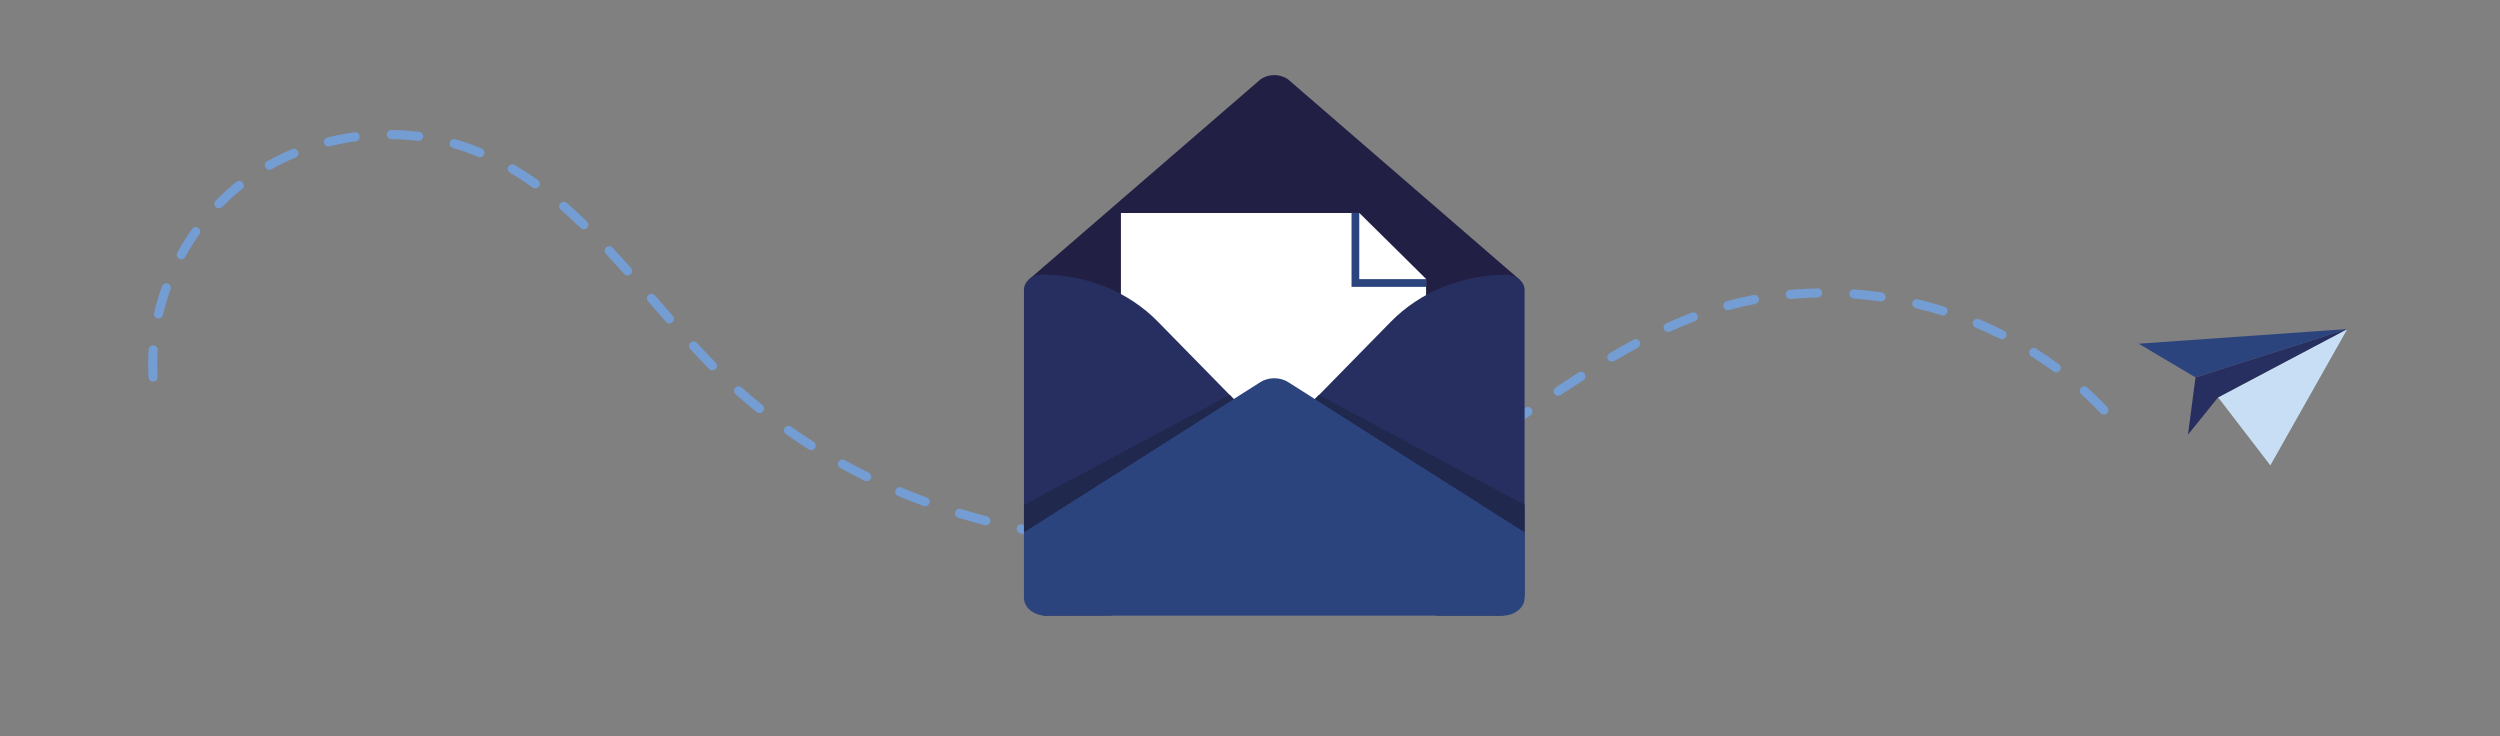
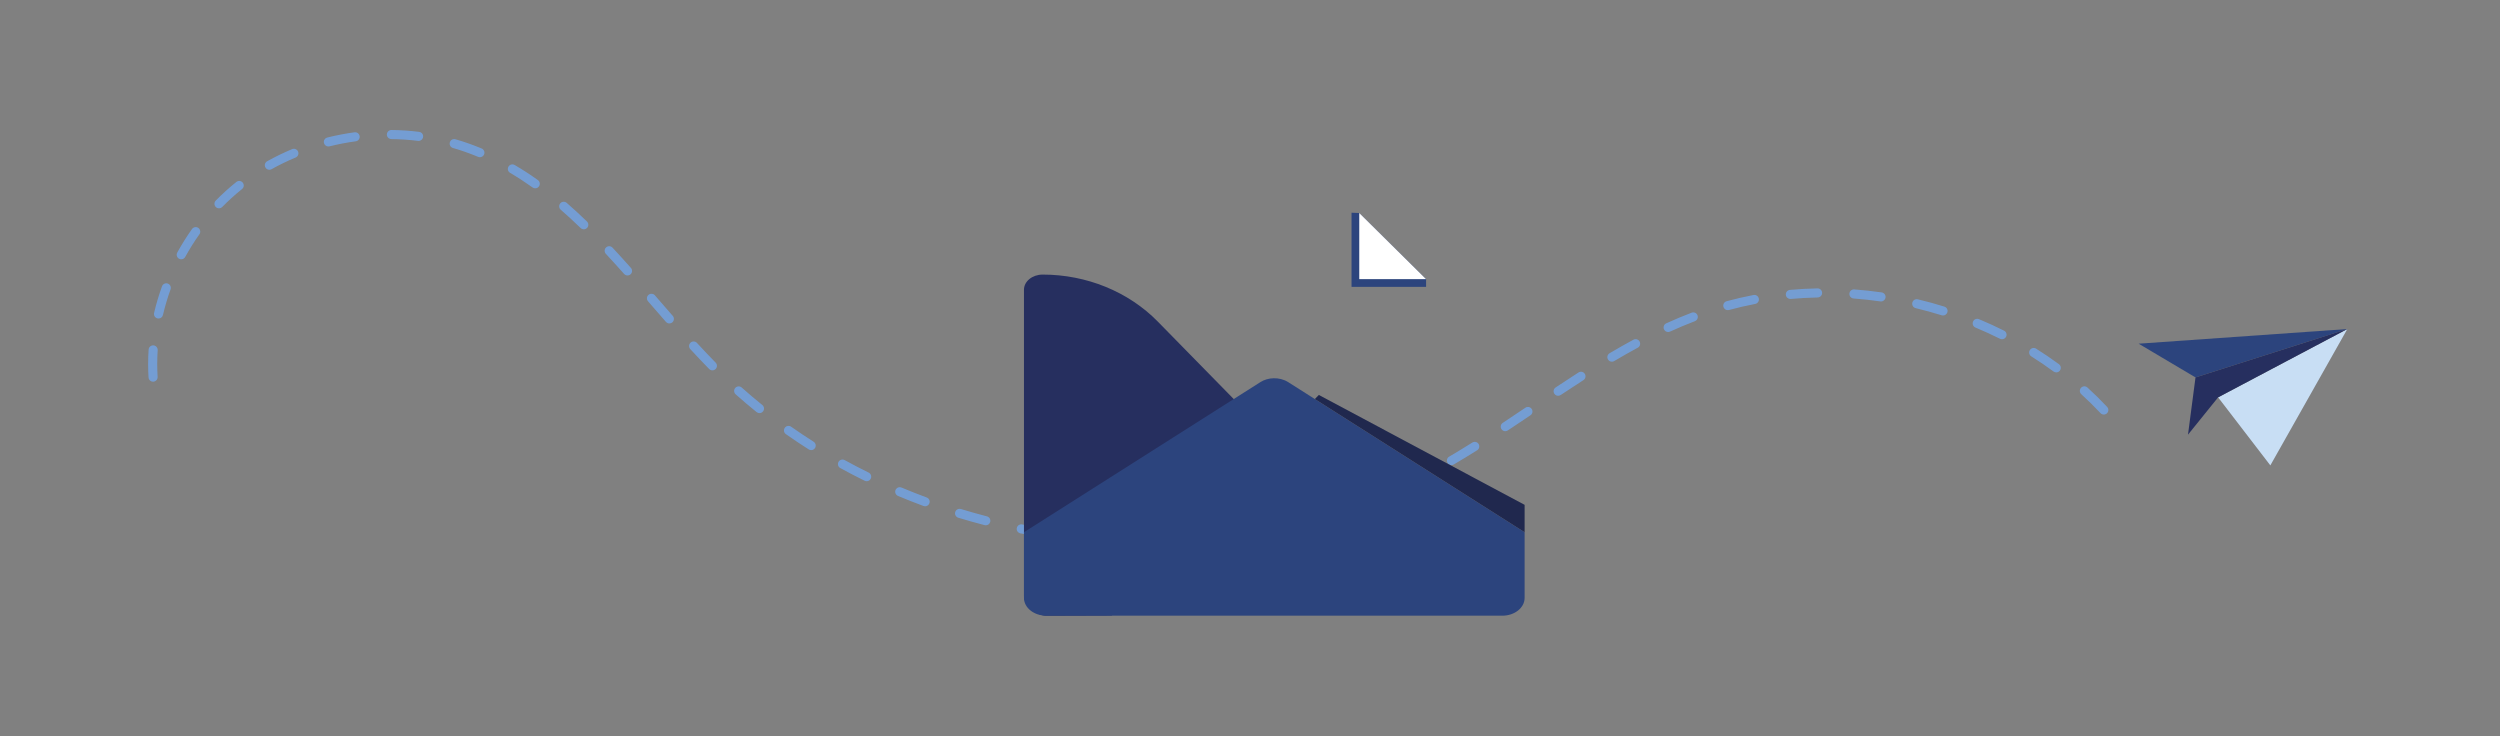
<svg xmlns="http://www.w3.org/2000/svg" id="_ëÎÓÈ_1" data-name="ëÎÓÈ 1" version="1.1" viewBox="0 0 5500 1619.53">
  <rect x="0" y="0" width="5500" height="1619.53" fill="#808080" stroke="none" />
  <defs>
    <style>
      .cls-1 {
        fill: #211f44;
      }

      .cls-1, .cls-2, .cls-3, .cls-4, .cls-5, .cls-6, .cls-7 {
        stroke-width: 0px;
      }

      .cls-2 {
        fill: #2c447d;
      }

      .cls-3 {
        fill: #20284e;
      }

      .cls-4 {
        fill: #c8def4;
      }

      .cls-5 {
        fill: #262f5f;
      }

      .cls-6 {
        fill: #fff;
      }

      .cls-7 {
        fill: #749dd3;
      }
    </style>
  </defs>
  <path class="cls-7" d="M2526.62,1201.3h-1.68c-5.52,0-10-4.49-9.99-10.01,0-5.52,4.48-9.99,10-9.99h1.68c19.24,0,38.72-.4,57.9-1.2,5.53-.23,10.18,4.06,10.41,9.58.23,5.52-4.06,10.18-9.58,10.41-19.45.81-39.21,1.22-58.73,1.22ZM2445,1198.95c-.19,0-.39,0-.58-.02-20-1.15-40.27-2.75-60.23-4.74-5.5-.55-9.51-5.45-8.96-10.94.55-5.5,5.44-9.51,10.94-8.96,19.68,1.97,39.67,3.54,59.39,4.67,5.51.32,9.73,5.04,9.41,10.56-.31,5.32-4.71,9.43-9.97,9.43ZM2664.72,1194.48c-5.08,0-9.43-3.85-9.94-9.01-.55-5.5,3.47-10.39,8.96-10.94,19.71-1.96,39.61-4.38,59.12-7.19,5.46-.78,10.54,3.01,11.32,8.47.79,5.47-3.01,10.54-8.47,11.32-19.81,2.85-39.99,5.31-60,7.29-.34.03-.67.05-1,.05ZM2305.85,1184.08c-.51,0-1.04-.04-1.56-.12-19.81-3.1-39.82-6.67-59.48-10.6-5.42-1.08-8.93-6.35-7.85-11.77,1.08-5.42,6.35-8.92,11.77-7.85,19.38,3.88,39.11,7.39,58.65,10.45,5.46.85,9.19,5.97,8.33,11.43-.77,4.93-5.03,8.45-9.87,8.45ZM2803.08,1173.5c-4.65,0-8.81-3.26-9.79-7.99-1.11-5.41,2.37-10.7,7.78-11.81,19.42-3.99,38.94-8.47,58.03-13.31,5.36-1.36,10.79,1.88,12.15,7.24,1.36,5.35-1.88,10.79-7.24,12.15-19.39,4.92-39.21,9.46-58.92,13.51-.68.14-1.36.21-2.02.21ZM2168.82,1155.67c-.83,0-1.68-.1-2.52-.32-19.44-5.04-39.01-10.56-58.15-16.4-5.28-1.61-8.26-7.2-6.64-12.48,1.61-5.28,7.2-8.26,12.48-6.64,18.87,5.76,38.16,11.2,57.33,16.17,5.35,1.39,8.56,6.84,7.17,12.19-1.17,4.5-5.23,7.49-9.67,7.49ZM2938.45,1138.04c-4.23,0-8.16-2.7-9.52-6.95-1.69-5.26,1.21-10.89,6.46-12.58,18.86-6.06,37.78-12.63,56.22-19.53,5.18-1.94,10.94.69,12.87,5.86,1.94,5.17-.69,10.94-5.86,12.87-18.74,7.02-37.95,13.69-57.12,19.85-1.02.33-2.05.48-3.06.48ZM2035.27,1113.84c-1.15,0-2.32-.2-3.46-.62-18.86-6.96-37.77-14.42-56.21-22.17-5.09-2.14-7.49-8-5.35-13.09,2.14-5.09,8-7.49,13.09-5.35,18.18,7.64,36.82,14.99,55.4,21.85,5.18,1.91,7.83,7.67,5.92,12.85-1.49,4.04-5.31,6.54-9.38,6.54ZM3069.08,1087.88c-3.81,0-7.45-2.19-9.12-5.89-2.27-5.03-.03-10.96,5.01-13.23,18.06-8.14,36.09-16.82,53.6-25.8,4.92-2.52,10.94-.58,13.46,4.34,2.52,4.91.58,10.94-4.34,13.46-17.8,9.13-36.14,17.95-54.5,26.23-1.33.6-2.73.89-4.11.89ZM1906.67,1058.68c-1.48,0-2.99-.33-4.41-1.03-18.06-8.89-36.1-18.28-53.62-27.91-4.84-2.66-6.6-8.74-3.94-13.58,2.66-4.84,8.74-6.6,13.58-3.94,17.25,9.49,35.02,18.74,52.81,27.49,4.96,2.44,7,8.43,4.56,13.39-1.74,3.54-5.29,5.59-8.98,5.59ZM3193.18,1023.24c-3.43,0-6.77-1.77-8.64-4.94-2.79-4.76-1.19-10.89,3.57-13.68,16.37-9.6,33.06-19.74,51.01-31,4.68-2.94,10.85-1.52,13.79,3.16,2.94,4.68,1.52,10.85-3.16,13.79-18.12,11.37-34.97,21.61-51.52,31.31-1.59.93-3.33,1.37-5.05,1.37ZM1784.61,990.28c-1.83,0-3.69-.5-5.35-1.56-17.01-10.79-33.92-22.09-50.28-33.59-4.52-3.18-5.6-9.42-2.43-13.93,3.18-4.52,9.42-5.6,13.93-2.42,16.1,11.32,32.74,22.45,49.48,33.06,4.66,2.96,6.05,9.14,3.09,13.8-1.9,3-5.14,4.65-8.45,4.65ZM3311.62,948.64c-3.24,0-6.42-1.57-8.35-4.48-3.05-4.6-1.79-10.81,2.81-13.86,16.86-11.17,33.91-22.61,49.82-33.31,4.58-3.08,10.8-1.87,13.88,2.72,3.08,4.58,1.87,10.8-2.72,13.88-15.94,10.72-33.03,22.19-49.94,33.39-1.7,1.13-3.62,1.66-5.51,1.66ZM4628.36,912c-2.67,0-5.33-1.06-7.3-3.16-13.36-14.26-27.54-28.23-42.16-41.52-4.09-3.71-4.39-10.04-.67-14.13,3.72-4.09,10.04-4.39,14.13-.67,15.01,13.65,29.58,28,43.31,42.65,3.77,4.03,3.57,10.36-.46,14.13-1.93,1.81-4.38,2.7-6.83,2.7ZM1670.85,908.83c-2.2,0-4.42-.72-6.27-2.21-15.68-12.64-31.2-25.81-46.13-39.13-4.12-3.68-4.48-10-.8-14.12,3.68-4.12,10-4.48,14.12-.8,14.68,13.1,29.94,26.05,45.36,38.48,4.3,3.47,4.98,9.76,1.51,14.06-1.98,2.45-4.87,3.72-7.79,3.72ZM3427.94,870.71c-3.24,0-6.41-1.57-8.34-4.47-3.06-4.6-1.81-10.81,2.79-13.86,18.66-12.4,35.12-23.18,50.34-32.96,4.65-2.99,10.83-1.64,13.82,3.01,2.99,4.65,1.64,10.83-3.01,13.82-15.13,9.72-31.51,20.44-50.08,32.78-1.7,1.13-3.62,1.67-5.53,1.67ZM336.76,839.73c-5.24,0-9.64-4.08-9.97-9.38-.6-9.69-.91-19.56-.91-29.34,0-10.56.36-21.29,1.06-31.9.37-5.51,5.14-9.68,10.64-9.32,5.51.36,9.68,5.13,9.32,10.64-.67,10.17-1.01,20.45-1.01,30.58,0,9.37.29,18.82.87,28.1.34,5.51-3.85,10.26-9.36,10.6-.21.01-.42.02-.63.02ZM4523.74,819.26c-2.06,0-4.14-.63-5.92-1.95-15.75-11.6-32.23-22.81-48.99-33.32-4.68-2.94-6.09-9.11-3.16-13.78,2.93-4.68,9.11-6.09,13.79-3.16,17.17,10.77,34.07,22.27,50.22,34.16,4.45,3.27,5.4,9.53,2.12,13.98-1.96,2.66-4.99,4.07-8.06,4.07ZM1567.28,814.77c-2.59,0-5.17-1-7.13-2.99-13.32-13.55-26.91-27.87-41.54-43.78-3.74-4.06-3.48-10.39.59-14.13,4.06-3.74,10.39-3.47,14.13.59,14.49,15.75,27.93,29.91,41.09,43.3,3.87,3.94,3.82,10.27-.12,14.14-1.95,1.91-4.48,2.87-7.01,2.87ZM3546.17,795.73c-3.42,0-6.75-1.75-8.61-4.91-2.81-4.75-1.24-10.89,3.51-13.7,17.99-10.65,35.66-20.67,52.53-29.79,4.86-2.63,10.93-.82,13.55,4.04,2.62,4.86.82,10.93-4.04,13.55-16.64,8.99-34.08,18.89-51.85,29.41-1.6.95-3.35,1.4-5.09,1.4ZM4404.42,746.34c-1.5,0-3.03-.34-4.47-1.06-17.54-8.78-35.69-17.08-53.92-24.66-5.1-2.12-7.51-7.97-5.39-13.07,2.12-5.1,7.97-7.52,13.07-5.39,18.66,7.76,37.24,16.26,55.2,25.25,4.94,2.47,6.94,8.48,4.46,13.42-1.75,3.5-5.28,5.53-8.95,5.53ZM3669.91,730.43c-3.8,0-7.43-2.18-9.11-5.86-2.29-5.03-.07-10.96,4.96-13.25,18.74-8.53,37.54-16.41,55.86-23.41,5.16-1.97,10.94.61,12.91,5.77,1.97,5.16-.61,10.94-5.77,12.91-17.94,6.86-36.35,14.57-54.71,22.93-1.34.61-2.75.9-4.14.9ZM1472.62,711.57c-2.78,0-5.55-1.15-7.53-3.41-11.75-13.43-23.65-27.14-35.15-40.4l-4.27-4.92c-3.62-4.17-3.17-10.49,1-14.11,4.17-3.62,10.49-3.17,14.11,1l4.27,4.92c11.49,13.25,23.36,26.94,35.08,40.33,3.64,4.16,3.22,10.47-.94,14.11-1.9,1.66-4.25,2.48-6.58,2.48ZM348.74,700.75c-.75,0-1.52-.09-2.28-.26-5.38-1.26-8.72-6.63-7.46-12.01,4.6-19.71,10.46-39.43,17.4-58.61,1.88-5.19,7.61-7.88,12.81-6,5.19,1.88,7.88,7.61,6,12.81-6.68,18.45-12.31,37.41-16.73,56.35-1.08,4.61-5.19,7.73-9.73,7.73ZM4274.69,694.11c-.99,0-1.99-.15-2.98-.46-18.78-5.86-38.02-11.14-57.19-15.71-5.37-1.28-8.69-6.68-7.41-12.05,1.28-5.37,6.67-8.69,12.05-7.41,19.61,4.68,39.3,10.09,58.51,16.08,5.27,1.64,8.21,7.25,6.57,12.52-1.33,4.28-5.28,7.03-9.54,7.03ZM3801.17,682.34c-4.4,0-8.43-2.93-9.64-7.38-1.45-5.33,1.7-10.83,7.02-12.27,19.37-5.27,39.28-9.87,59.19-13.68,5.41-1.04,10.66,2.52,11.7,7.94,1.04,5.42-2.52,10.66-7.94,11.7-19.41,3.71-38.82,8.2-57.7,13.34-.88.24-1.76.35-2.63.35ZM4138.29,663.21c-.48,0-.96-.03-1.44-.1-19.52-2.82-39.36-4.99-58.95-6.45-5.51-.41-9.64-5.21-9.23-10.72.41-5.51,5.2-9.65,10.72-9.23,20.05,1.5,40.34,3.72,60.32,6.6,5.47.79,9.26,5.86,8.47,11.33-.72,4.98-4.99,8.57-9.88,8.57ZM3938.8,657.71c-5.12,0-9.48-3.9-9.95-9.1-.5-5.5,3.55-10.36,9.05-10.86,19.99-1.81,40.39-2.93,60.61-3.31.06,0,.13,0,.19,0,5.44,0,9.89,4.35,9.99,9.81.1,5.52-4.29,10.08-9.81,10.19-19.75.37-39.66,1.46-59.18,3.23-.31.03-.61.04-.92.04ZM1380.55,606.06c-2.76,0-5.5-1.13-7.48-3.36-14.55-16.37-27.69-30.84-40.17-44.24-3.76-4.04-3.54-10.37.5-14.13,4.04-3.76,10.37-3.54,14.13.5,12.59,13.52,25.83,28.1,40.49,44.58,3.67,4.13,3.3,10.45-.83,14.12-1.9,1.69-4.28,2.53-6.64,2.53ZM398.73,570.45c-1.63,0-3.27-.4-4.8-1.23-4.84-2.66-6.61-8.74-3.96-13.58,9.78-17.83,20.7-35.26,32.45-51.8,3.2-4.5,9.44-5.56,13.94-2.36,4.5,3.2,5.56,9.44,2.36,13.94-11.3,15.91-21.81,32.68-31.22,49.84-1.82,3.32-5.24,5.19-8.78,5.19ZM1284.34,504.45c-2.51,0-5.02-.94-6.96-2.82-14.79-14.33-29.5-27.86-43.73-40.21-4.17-3.62-4.62-9.94-1-14.11,3.62-4.17,9.94-4.62,14.11-1,14.5,12.59,29.49,26.37,44.54,40.95,3.97,3.84,4.07,10.17.22,14.14-1.96,2.02-4.57,3.04-7.18,3.04ZM481.8,458.3c-2.52,0-5.05-.95-7-2.85-3.95-3.86-4.01-10.2-.15-14.14,14.3-14.6,29.56-28.41,45.37-41.04,4.31-3.45,10.61-2.74,14.05,1.57,3.45,4.31,2.74,10.61-1.57,14.05-15.18,12.13-29.83,25.38-43.56,39.41-1.96,2-4.55,3-7.15,3ZM1177.51,414.28c-2.01,0-4.03-.6-5.79-1.86-16.39-11.68-33.05-22.5-49.53-32.17-4.76-2.79-6.36-8.92-3.56-13.69,2.8-4.76,8.92-6.36,13.69-3.56,16.99,9.97,34.15,21.11,51.01,33.13,4.5,3.21,5.55,9.45,2.34,13.95-1.95,2.74-5.03,4.2-8.15,4.2ZM592.6,373.51c-3.5,0-6.9-1.84-8.73-5.11-2.7-4.82-.98-10.91,3.84-13.61,17.6-9.86,36.11-18.84,54.99-26.7,5.1-2.12,10.95.3,13.07,5.39,2.12,5.1-.29,10.95-5.4,13.07-18.17,7.55-35.97,16.19-52.9,25.68-1.55.87-3.22,1.28-4.88,1.28ZM1055.78,345.87c-1.28,0-2.58-.25-3.84-.77-9.64-4.01-19.49-7.78-29.27-11.2-8.58-3-17.39-5.8-26.18-8.32-5.31-1.52-8.38-7.06-6.85-12.37,1.52-5.31,7.06-8.38,12.37-6.85,9.16,2.63,18.33,5.54,27.26,8.67,10.15,3.55,20.36,7.46,30.36,11.62,5.1,2.12,7.51,7.98,5.39,13.08-1.6,3.84-5.32,6.16-9.24,6.16ZM722.42,322.27c-4.48,0-8.56-3.03-9.69-7.58-1.34-5.36,1.92-10.79,7.28-12.12,19.66-4.91,39.84-8.78,59.97-11.52,5.47-.74,10.51,3.09,11.25,8.56.74,5.47-3.09,10.51-8.56,11.25-19.41,2.64-38.86,6.37-57.82,11.11-.81.2-1.63.3-2.43.3ZM920.95,310.02c-.41,0-.83-.03-1.24-.08-19.31-2.4-39.07-3.73-58.71-3.95-5.52-.06-9.95-4.59-9.89-10.11.06-5.52,4.6-9.95,10.11-9.89,20.39.23,40.9,1.61,60.95,4.1,5.48.68,9.37,5.67,8.69,11.16-.63,5.06-4.94,8.77-9.91,8.77Z" />
  <g>
    <polygon class="cls-4" points="5164.12 723.87 5018.15 982.43 4994.76 1023.86 4962.96 982.43 4879.84 874.16 5164.12 723.87" />
    <polygon class="cls-2" points="5164.11 723.87 4830.11 830.31 4704.99 756.11 5164.11 723.87" />
    <polygon class="cls-5" points="5164.11 723.87 4879.84 874.17 4813.57 956.29 4830.11 830.31 5164.11 723.87" />
  </g>
  <g>
-     <path class="cls-1" d="M3343.06,615.13l-26.57,164.8-5.1,31.63c0,24.49-52.32,347.11-79.42,347.11l-428.54-296.11-475.61,329.99c-27.09,0-55.58-347.17-55.58-371.66l-1.89-40.96-7.59-164.32,76.46-66.07,433.64-374.73c17.89-12.88,43.25-12.88,61.14,0l433.23,374.73,75.83,65.59Z" />
    <g>
-       <polygon class="cls-6" points="3137.38 614.12 3137.38 1118.13 2466.02 1118.13 2466.02 468.6 2990.39 468.6 3137.38 614.12 3137.38 614.12" />
      <polygon class="cls-2" points="3137.38 614.12 3137.38 631.12 2973.39 631.12 2973.39 467.97 2990.39 468.6 3137.38 614.12" />
      <polygon class="cls-6" points="3137.38 614.12 2990.39 614.12 2990.39 468.6 3137.38 614.12" />
    </g>
-     <path class="cls-5" d="M2813.87,958.72l245.78-250.72c64.55-65.85,156.68-103.47,253.37-103.47h0c22.71,0,41.12,14.96,41.12,33.41v670.12c0,18.45-30.7,46.47-53.41,46.47h-139.65l-347.21-354.19c-11.61-11.85-11.61-29.79,0-41.63Z" />
    <path class="cls-5" d="M2792.99,958.26l-245.78-250.72c-64.55-65.84-156.68-103.47-253.37-103.47h0c-22.71,0-41.12,14.96-41.12,33.41v674.14c0,18.45,26.36,42.91,49.07,42.91l144-.46,347.21-354.19c11.61-11.85,11.61-29.79,0-41.63Z" />
    <path class="cls-2" d="M3354.14,1170.9v144.52c0,21.6-21.97,39.11-49.06,39.11h-1003.3c-27.09,0-49.06-17.51-49.06-39.11v-144.52l520.14-330.24c8.46-5.37,18.6-8.21,28.84-8.5,11.38-.32,22.87,2.52,32.3,8.5l520.14,330.24Z" />
-     <polygon class="cls-3" points="2252.72 1110.64 2705.36 868.87 2714.21 877.9 2252.72 1170.91 2252.72 1110.64" />
    <polygon class="cls-3" points="3354.14 1110.64 2901.49 868.87 2892.65 877.9 3354.14 1170.91 3354.14 1110.64" />
  </g>
</svg>